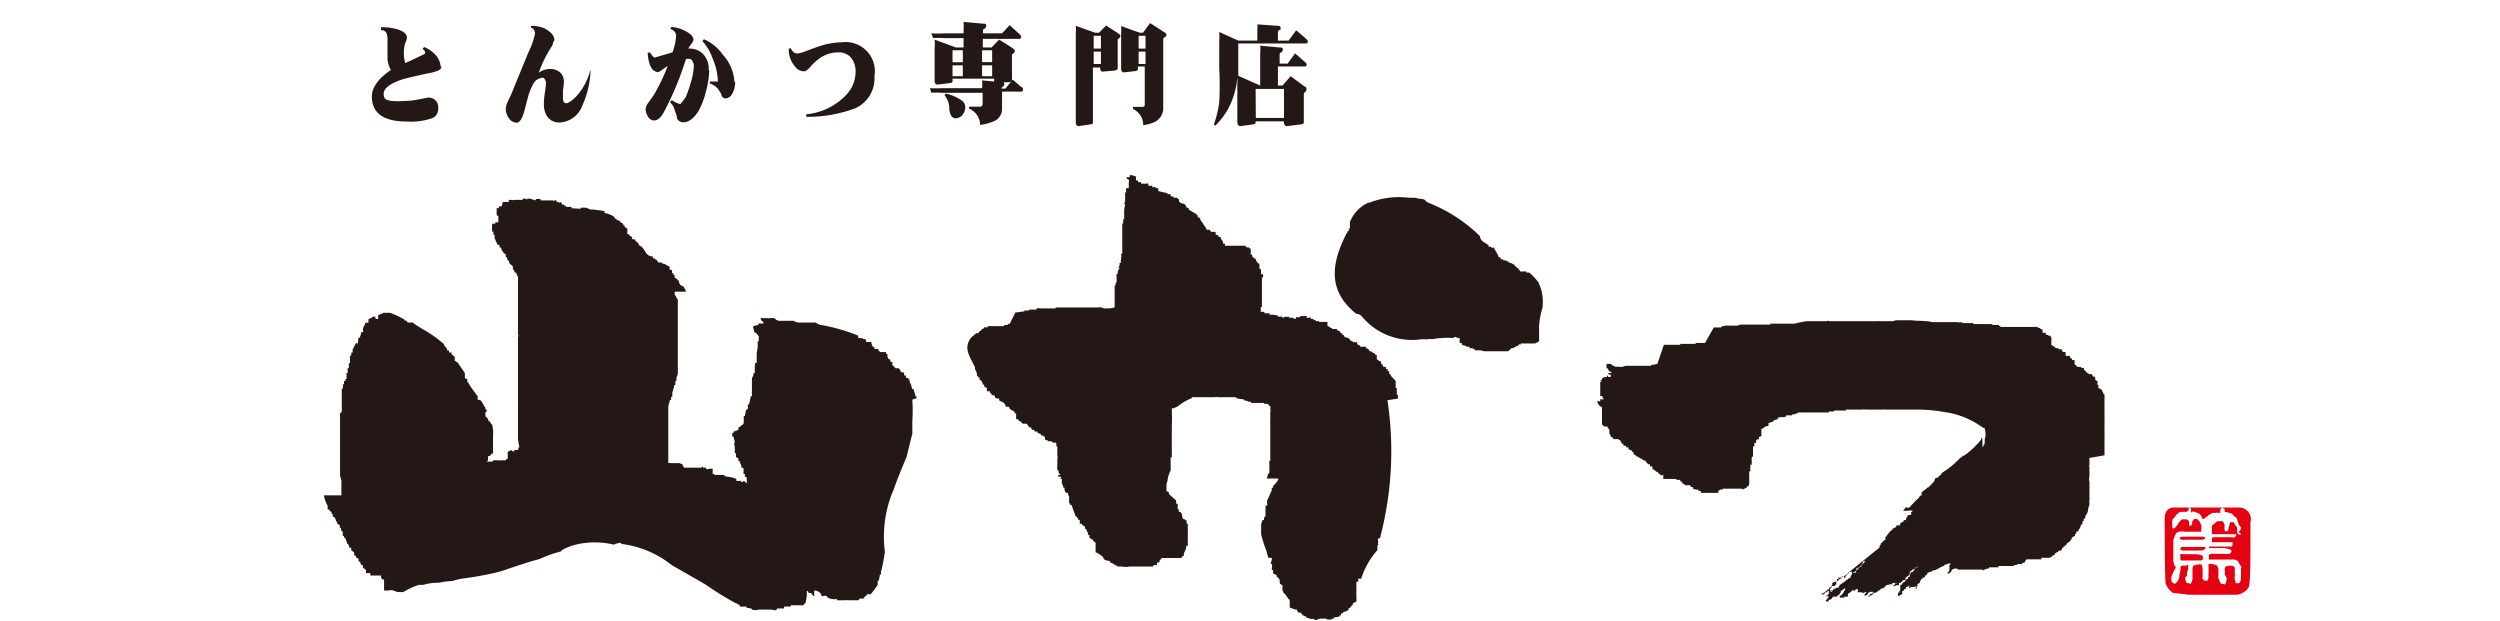
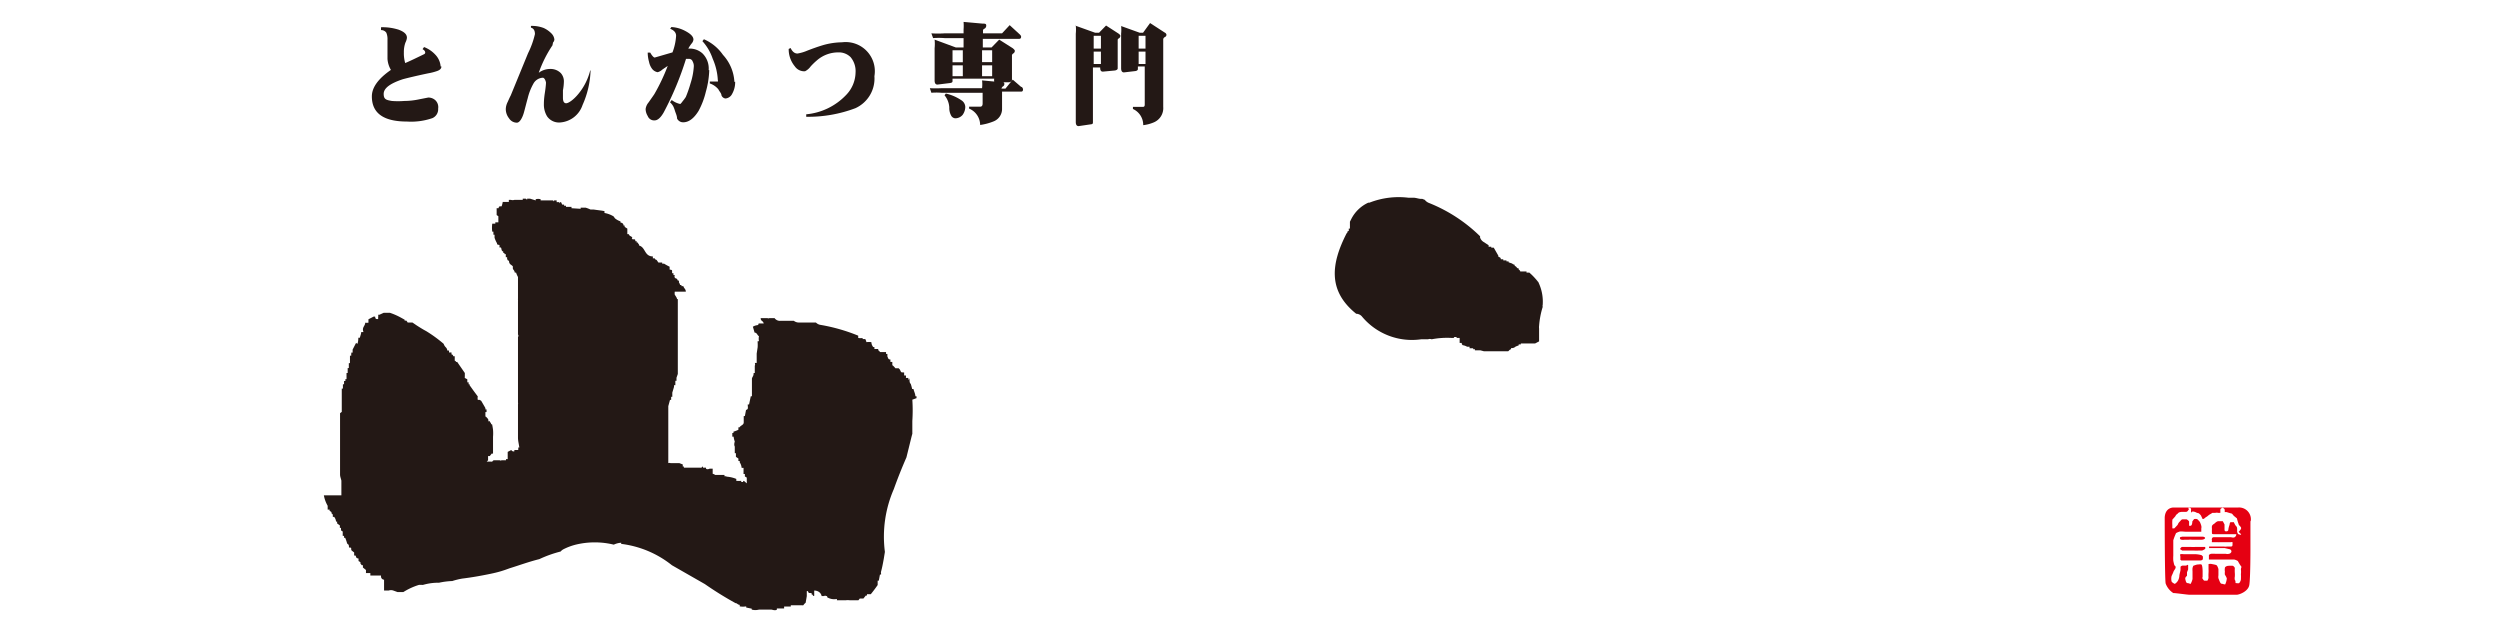
<svg xmlns="http://www.w3.org/2000/svg" id="レイヤー_1" data-name="レイヤー 1" viewBox="0 0 131.23 32.61">
  <defs>
    <style>.cls-1,.cls-2{fill:#231815;}.cls-1{fill-rule:evenodd;}.cls-3{fill:#e50012;}</style>
  </defs>
  <path class="cls-1" d="M48.11,20.9h0v-.1l-.06,0c0-.12-.07-.25-.1-.38h-.07a2.5,2.5,0,0,0-.07-.26h0c-.06-.08-.06-.08-.07-.23s0,0-.06,0h0v-.09l-.13,0a.25.25,0,0,0,0-.13l-.09,0,0-.16c-.2,0-.14,0-.23-.16l-.06-.06H47s-.08-.11-.16-.16V19h-.1l0-.13c-.12,0-.11-.06-.16-.16h0c0-.05,0-.1,0-.13h-.07l0-.1,0,0H46.2a.93.93,0,0,0-.1-.1v-.06l-.1,0v0l-.1,0v-.1l-.06,0a.43.43,0,0,1-.1-.26,1,1,0,0,0-.26,0,.53.53,0,0,0-.06-.16l-.05,0-.09,0v-.06a.59.59,0,0,1-.23,0v-.12a9.39,9.39,0,0,0-2-.57.42.42,0,0,1-.22-.12s0,0,0,0h-.2l-.21,0s0,0,0,0h0l-.49,0a.43.43,0,0,1-.26-.09h0v0l-.7,0a.34.34,0,0,1-.31-.14h-.21v0l-.07,0a.09.09,0,0,1-.09,0v0l-.36,0h0c0,.17.12.12.16.28l-.16,0-.11,0a.08.08,0,0,1-.08.09h0a.58.58,0,0,0-.22.08l.09.31c.13,0,.13.13.23.19a.62.62,0,0,0,0,.26h-.07v.07h0a1.84,1.84,0,0,1,0,.25l-.05.33h0l0,.13h0l0,.23h0l0,.13h-.1a.18.18,0,0,1,0,.15h0v0h0v0h0v.06h0c0,.07,0,.15,0,.16h0l0,.16h-.06c0,.17-.06.18-.09.29V20h0v.09h0v.07h0v.13h0v.1h0v.1h0v.12h0s0,0,0,0l0,.19h-.06l-.09.43h-.07c0,.16.05.25-.09.29l-.06.32h-.06l0,.13h0v.13s0,0,0,.07h0c0,.14-.15.15-.22.26h-.06v.13a2,2,0,0,1-.26.1v.07h-.06l0,.19h.07a1.1,1.1,0,0,0,.06.26h0s-.06.16,0,.26h0v.1h0l0,.19h0v.06l.06,0c0,.06,0,.12,0,.19l.13.09v.13l.07,0v.07h0a.62.62,0,0,1,.1.29l.1,0v.13h0l0,.19h.07v.13l0,0,.1.06,0,.2h0v.1c-.08-.05-.09-.11-.19-.13v.06l-.1,0v-.06a1.56,1.56,0,0,1-.26,0v-.1h0a1.59,1.59,0,0,0-.52-.12V25l-.1,0v-.07l-.07,0v0h-.06v0h-.07v0l-.06,0v0h-.23v0a.32.32,0,0,0-.13-.06V24.6l-.16,0v0s-.12.07-.19,0l0-.05h0l-.16,0s0,0,0,0v0h0l0-.06c-.06,0-.05.08-.13.06v0h-.07v0H36v0h-.1l0-.06-.06,0,0-.11-.18-.07h-.09v0H35.2a.17.17,0,0,0-.12,0l0-.09h0v-.26h0v-.26h0v-.23h0V23h0v-.19h0v-.23h0v-.13h0v-.09h0c0-.2,0-.39,0-.59h0v-.06h0c0-.11,0-.22,0-.33h0v-.06h0l.09-.33h.06v-.16l.06,0v-.09h0l0-.13h0l.09-.3h0l0-.09.07,0v-.1h0l0-.13.06,0v-.1h0l0-.06h0l.07-.2h0v-.16h0v-.06h0l0-.19h0v-.07h0l0-.19h0l0-.13h0v-.23h0v-.1h0v-.19h0l0-.1h0v-.26h0v0h0v-.1h0v0c0-.05,0,0,0,0h0v-.23h0l0-.13h0V17h0l0-.2h0l0-.26h0v-.13h0l0-.16h0v-.07h0v-.13h0v-.13h0v-.06h0l0-.16h-.06c.06,0-.06-.17-.1-.23h0s0,0,0,0a.53.53,0,0,1,0-.16H36c0-.14-.1-.17-.13-.29h-.1v-.06h-.07a.32.32,0,0,0-.06-.13h0v0h0l0-.1h-.06c-.05-.16-.13-.09-.16-.16s0-.1,0-.13l-.07,0v-.1l-.07,0v-.1h0c0-.06,0-.07-.13-.09V14a2.69,2.69,0,0,1-.29-.16v0h-.1v-.06l-.2,0-.09-.13c-.09-.06-.07,0-.1-.09h-.1l0-.1c-.45,0-.38-.48-.72-.57,0-.09-.05-.07-.07-.16h-.06v-.07h-.07c0-.16-.07-.06-.19-.12.07-.07,0-.12-.1-.16v0s0,0,0,0,0,0,0,0,0,0-.06-.09h-.07l0-.06h0V12l-.14-.09v-.07h-.06c0-.1-.06-.14-.16-.16v-.06a.9.9,0,0,1-.29-.16l-.07-.1a1.37,1.37,0,0,0-.48-.18l0-.1L31.17,11h0v0s0,0,0,0H31v0a2,2,0,0,0-.26-.1v0h0v0h-.13v0h-.13l0,.06L30,10.93v-.07l-.16,0v0s-.06,0-.13,0v-.06l-.1,0,0-.06h-.1l-.06-.13c-.08,0-.1.07-.1.07h0v-.07s-.08,0-.13,0v0h0v-.09h0v0l-.06,0v0c-.08,0-.09,0-.13.06v-.06l-.49,0v0l-.16,0,0-.06a.44.44,0,0,0-.26,0l0,.06-.29-.09v0c-.08,0-.12,0-.16,0v.06s-.06-.06-.07-.06a0,0,0,0,0-.06,0l-.1,0,0,.06-.07,0v0l-.12,0v0l-.07,0v0l-.17,0a.33.33,0,0,1-.2,0h-.1s0,.07,0,.11l-.32,0a1.28,1.28,0,0,1-.06.23c-.13,0-.14,0-.16.1h-.1l0,.29h0v.07l.09.06,0,.32H26l0,.07-.16,0a1.48,1.48,0,0,0,0,.42l.06,0c0,.06,0,.11,0,.16l.06,0c0,.07,0,.13,0,.16h0a1.51,1.51,0,0,0,.13.29c0,.06,0,.07.13.09v.13l.07,0c.06.08,0,.16.13.22v.07h.06v.06h.07l0,.16h.07l0,.1h0c.06.08,0,.06.1.09,0,.19.11.19.2.29h0v.1c0,.08.09.1.1.23h.07a1.22,1.22,0,0,0,.1.23v.19h0c0,.11,0,.17,0,.23h0v.13h0v.58h0a.25.25,0,0,0,0,.07h0a1,1,0,0,1,0,.1h0v.35s0,0,0,.1,0,0,0,0h0v.33h0v.16h0s0,0,0,0v0h0v.17h0l0,.09h0v.33h0v.19h0s.05.06,0,.13h0v.23h0v0h0v0h0v0h0v0h0a0,0,0,0,0,0,.06c0,.07,0,.07,0,.07v.36h0v1l0,.1h0l0,1.13s0,0,0,.07h0v.13h0l0,.1a0,0,0,0,0,0,.06h0v.13h0a.3.3,0,0,1,0,.1h0v0h0l0,.84h0v.23h0v.16h0v.19h0v.23h0v.1h0c0,.17.05.34.07.51-.06,0,0,0-.06,0h0a.31.31,0,0,1,0,.13H27l0,.07a.13.13,0,0,1-.16-.07s-.15.08-.19.1V24.1h-.09v.06h-.16c-.05,0,0,0,0,0v0h-.07v0a.09.09,0,0,1-.1,0h0v0h-.29v0c-.09,0-.07.1-.16.07v0h-.23a.17.17,0,0,1,.07-.06v-.1h0l0-.13.09,0,.1-.13h.07c0-.1,0-.09,0-.19h0l0-.1h0l0-.26h0v0h0c0-.05,0,0,0,0V23h0v-.07h0v0a2.26,2.26,0,0,0,0-.37h0a2.93,2.93,0,0,0-.05-.29h-.05c0-.09-.05-.07-.07-.16h-.1c.1-.05-.08-.23-.13-.25v-.23h0v0l.06,0,0-.09,0-.05-.06,0,0-.07-.22-.38h0v0a.08.08,0,0,1,0,0l-.08-.05v0h-.1v0h0a.46.46,0,0,1,0-.18l-.23-.31-.2-.28h0s0,0,0,0l0-.05-.05,0,0-.1-.07,0,0-.16-.13-.07,0,0,0,0h0a.24.24,0,0,1,0-.08l0-.08,0-.1L24,19H24v0c-.12,0,0,0-.13-.07h0v-.06h0v-.1h0V18.7l-.07,0c-.05-.08,0-.06-.1-.1v-.1l-.13,0v-.1h-.09a.27.27,0,0,0-.07-.16h0v0a.44.44,0,0,1-.12-.19,7,7,0,0,0-.92-.67c-.17-.09-.33-.19-.5-.3l0,0s0,0,0,0l-.22-.15h0l-.08,0h-.07v0h-.1a.86.86,0,0,0-.07-.1l-.09,0v-.05l-.2-.11h0a3.53,3.53,0,0,0-.57-.25l-.11,0v0h0l-.05,0-.11,0v0h-.06l-.22.1-.07,0h0a.35.35,0,0,1,0,.13h0l0,.1c-.12,0-.14,0-.16-.13h0l-.08,0h0l-.27.14s0,.08,0,.18a1,1,0,0,1-.17,0c0,.18-.19.24-.09.49h-.12c0,.1-.05.2-.07.3l-.08,0s0,0,0,0,0,.21-.05.32l-.07-.05-.18.35v.16l-.07,0v.06h0a.3.3,0,0,0,0,.1l-.07,0v.07h0v.06h0v.13h0v.13l-.06,0v.13h0v.06h0v.07l-.06,0v.19s0,0,0,.07h-.06v.16h0c0,.1,0,.09,0,.16h-.06V20h-.07v.17l-.06,0c0,.08,0,.16,0,.23l-.06,0v.1h0v.16h0v.1h0v.09h0V21h0v.1h0v.07h0v.16h0l0,.13h0v.16l-.09.07v.16h0v.06h0c0,.11,0,.22,0,.33h0v.19h0v.1h0v.13h0v.16h0V23h0v.35h0c0,.06,0,.07,0,.07s0,.1,0,.1v.39h0v0h0v.45h0l0,.16h0v.39h0c0,.11.05.22.07.32h0v.26h0v.07h0v.09h0c0,.05,0,.09,0,.13h0v.1h0V26h0v0l0,0H17a1.7,1.7,0,0,0,.2.55l0,.2.1,0,0,.06.1.07v.06l.07.07v.06h0v.06l.07,0a.47.47,0,0,1,.1.25h.06a.3.3,0,0,0,0,.1h0v0l.14.1,0,.13.06,0v.13l.09.06,0,.16h0v.07l.07,0v.1l.06,0a2.47,2.47,0,0,1,.1.29c.06.1.09,0,.1.22.19,0,.07.06.14.16l.13.1,0,.16.07,0c.06.09,0,.13.16.16v.13l.1.06v.07h0l.07.09.06,0v.12l.16.13,0,.16s.1,0,.17,0v0l.06,0v.06h0v.07l.13,0v0H20l0,.06H20a.17.17,0,0,0,.16.16V31l.16,0v0c.06,0,.07,0,.08,0a.37.37,0,0,1,.25,0l.22.08.3,0A3.41,3.41,0,0,1,22,30.7v0h.06l.12,0,0-.05,0,0v.06h0a2.85,2.85,0,0,1,.72-.12l.14,0h0a3.87,3.87,0,0,1,.7-.09,3.71,3.71,0,0,1,.53-.13c.5-.06,1-.15,1.48-.25s.7-.18,1-.29c.52-.16,1-.34,1.56-.48a6.22,6.22,0,0,1,1.12-.4.47.47,0,0,1,.13-.11,3.09,3.09,0,0,1,.66-.25v0l0,0a4.23,4.23,0,0,1,2,0,1,1,0,0,1,.39-.1h0a.11.11,0,0,0,0,.06,5.29,5.29,0,0,1,2.66,1.12L37,30.66a18,18,0,0,0,1.61,1c.09,0,.1.08.22.09l0,.08,0,0a1,1,0,0,0,.34,0v.06l.29.06V32a.77.77,0,0,0,.38,0v0H40l.1,0V32l0,0h.1v0l.19,0v0h0v0h.1v0c.05,0,.2.07.29,0l0-.06H41v0l.16,0,0-.1.19,0v0h.07v0l.09,0v-.07l.16,0v0l.33,0v0h.07v0a.29.29,0,0,0,.1,0,.49.49,0,0,1,.12-.13l.06-.35h0l0-.26h.06c.05.16.08.06.2.12l0,.07.06,0v.06l.07,0V31c.19,0,.35.1.39.29l.13,0a.07.07,0,0,1,.1,0v0h.06a.21.21,0,0,0,0,.06.7.7,0,0,0,.51.09v.07c.11,0,.22,0,.33,0v0h.06v0c.06,0,.06,0,.07,0a.81.81,0,0,1,.22,0v0h0v0l.12,0v0h.1v0h0v0H45v0l.06,0,.07-.09h.19l.13-.16h.06l0-.07.13,0v0h.07v0h0q.18-.22.36-.48h0l0,0,0-.07h0l0-.16h.06l.06-.32h.06s0,0,0-.05a.2.2,0,0,1,0-.11h0c.06-.22.1-.44.14-.66l.06-.37a6.25,6.25,0,0,1,.47-3.3c.2-.56.42-1.11.66-1.66.18-.72.3-1.23.31-1.23v-.16h0v-.07h0c0-.15,0-.3,0-.45v0a8.47,8.47,0,0,0,0-1.12" />
-   <path class="cls-1" d="M73.45,20.91h-.07v-.14s0,0,0-.05,0,0,0,0,0,0,0,0h0v0l-.06,0v-.13h0v-.06h0l0-.16-.06,0v-.06l0,0,0-.11h0v-.16h0v0s0,0,0,0h0v-.05L73,19.72v-.06h0s0,0-.08-.05v-.08h0v-.05s0,0,0,0l-.08,0,0-.11-.09,0a.52.52,0,0,0,0-.11H72.6c.06-.05-.08-.12-.11-.21s0,0,0,0h0l0,0h0v-.08c-.14,0-.1-.08-.22-.11V18.7h0v-.06h-.05a.44.44,0,0,1-.08-.11l-.09,0v-.06a1,1,0,0,1-.18-.05v-.08l-.08,0,0-.06h-.08a.22.22,0,0,1,0-.08H71.4l0-.05c-.08-.06-.13,0-.16-.14s-.06,0-.13-.05v0H71a.14.14,0,0,1,0-.06l-.09,0-.08-.11h0a.33.33,0,0,0-.24-.08v-.05h-.05v-.08h-.08v-.08c-.12,0-.1-.09-.17-.14l-.07,0-.06-.09-.16,0v0h0v0l-.08,0v-.05c-.1,0-.14-.09-.24-.11V16.9l-.11,0v0h-.08v0h-.11v0h0v0s0,0-.06,0l-.08,0v-.05a.32.32,0,0,1-.18,0l0-.05h-.11s0,0,0-.06h-.14s0,0,0-.05-.13,0-.22,0a.3.3,0,0,0,0-.1l-.12,0v0h0l-.22,0h0l0,.06-.22,0v.08h-.13v-.05c-.14,0-.09,0-.21,0s0,0,0-.05,0,0,0,0v0l-.16,0v0l-.13,0v0s0,0,0,.05l-.08,0v-.06l-.24,0,0-.05-.24-.05s0,0-.06,0,0,0,0,0l-.14,0s0-.06,0-.08a1.22,1.22,0,0,1-.27,0c0-.07,0-.05,0-.08v0a.36.36,0,0,1-.19,0c0-.09,0-.08,0-.16h0v-.08l.06,0v-.16l0,0,0-.17h0v0h0v-.11l0,0,0-.08h0V15.1h0v0h0v0h0v0h0v-.11h0l0-.13h0v-.14h0l0-.08h0l0-.08.06,0,0-.08h0l0-.08a.27.27,0,0,0-.11,0,2.21,2.21,0,0,0,0-.25l-.08-.05v-.08h0l0-.11h0v-.08l-.06,0c-.06-.08-.12-.11-.13-.25l-.08,0v-.06c-.15,0-.07-.1-.13-.16l-.06,0,0-.08h0a.42.42,0,0,0,0-.14h0s0-.08,0-.1l-.08,0,0-.05h-.13a.57.57,0,0,0-.08-.09v0H64.3v-.11h0v0h-.09c0-.19-.14-.19-.13-.35l-.11,0c0-.13-.07-.08-.16-.13a.22.22,0,0,0,0-.06v-.08c-.06,0-.07,0-.11,0v0l-.13,0a1,1,0,0,1-.08-.11h-.08v0l-.08,0v-.05L63,11.52v-.08l-.08,0v-.06l-.06,0c0-.05,0-.08,0-.11h-.08v0h0v-.05A2.89,2.89,0,0,1,62.4,11c0-.08,0-.09-.13-.11,0-.17-.16-.21-.32-.24v-.05l-.06,0s0-.05,0-.06v0h0v-.08c-.07,0-.06,0-.08-.08H61.6a.14.14,0,0,0,0-.06l-.08,0v0l0,0v0l-.08-.05,0-.08h-.1v0h-.06v0h0l0-.05h0l0,0-.48-.11V9.88c-.07,0-.06,0-.13,0l0-.05a.07.07,0,0,0-.08,0h0v0h-.1l0-.08-.21,0,0-.06h0l0-.05h0v0a.06.06,0,0,0-.08,0l-.3,0,0-.08-.16,0a.29.29,0,0,1,0-.09.54.54,0,0,1-.11,0v0h0l0,0h0V9.35l0,0v0h0a.24.24,0,0,1,0-.08.84.84,0,0,0-.33-.08l0,.11h0v0h-.16l0,.06s0,0,0,0a.14.14,0,0,0,.11.06.37.37,0,0,1,0,.18h0V9.8s0,0,0,0h0v.08l-.14,0,0,.22-.05,0v.06h0v.27h0c0,.09,0,.19-.05.27s.05,0,.05,0v.05h0l-.05.25h0v.1h0v.06h0v.1h0v.06l0,0,0,.19-.05,0v0h0v.14h0v0h0l0,.08-.05,0,0,.24h0v.08h0v.06h0l0,.1h0v.11h0v.19h0a.88.88,0,0,1,0,.16h0V13h0v.05h0v.08h0s0,.08,0,.14h0v.05l-.06,0v.05l0,0c0,.07.06.06,0,.11h0l0,.16h0a.18.18,0,0,0,0,.16l-.08,0c0,.12,0,.18-.08.24s0,0,.06,0-.06.15-.08.21v.13l-.06,0v.14h0v.05h0v.11h0v.1h0l0,.06-.05,0,0,.14h0a.08.08,0,0,0,0,0l-.05,0,0,.3h0v.1h0v.06h0s0,0,0,.1h0l0,.25h0s0,0,0,.05l0,.08h0v.11h0c0,.06,0,0,0,.11l-.26.05v0h-.16v0l-.06,0a0,0,0,0,1-.05,0c-.07,0-.18-.09-.3-.05v0h-.05v0l-.08,0v0H56v0h-.11v0h-.21v0h-.19s0,0,0,0v0h-.08l0,.05h-.16s0,0-.05,0,0,0,0,0v0H55v0h-.13v0c-.09,0-.18,0-.21,0v0h-.06v0a.41.41,0,0,0-.19,0l0,.06-.19,0v0h0v0H54.1v0l-.08,0v.05l-.08,0v0h-.1s0,0-.06,0,0,0,0,.05H53.7v0l-.35.05v0H53.3v0L53,17V17l-.1,0,0,.06h-.11v0h-.08l0,.06h0v0h0v0H52.5l0,0H52.2v0h-.27v0s0,0,0,0h0v0l-.08,0,0,.06h-.18v0h0l-.05.08-.06,0-.08.1h0v0l-.08.05-.05.08-.11,0L51,17.7h0c-.46.55-.1,1,.18,1.58l0,.05h0l0,.05a1.47,1.47,0,0,1,.1.22v0h0l0,.13c.11,0,0,.05.08.08l.06,0,0,.14.05,0c.06.07.1.09.11.19s0,0,.08.06h0v.05l0,0,0,.05.08,0v.06h.06a.19.19,0,0,1,0,.08h0s0,0,0,0a.2.2,0,0,1,0,.1h.16l0,.08c.07,0,.06,0,.08.08s.15,0,.19.11l0,.06a.58.58,0,0,0,.14.05v0h.08s0,.07,0,.1l.11.06v0a.33.33,0,0,1,.24.27l.16,0a.28.28,0,0,0,.24.21v.05h.06v.09h0v0h.08V22s.11,0,.14.05a.17.17,0,0,1,0,.05h.06a.57.57,0,0,1,.13.14h.08v0c.12,0,.19,0,.22.14h.05l0,.05h.08l.08.13c.15,0,.06,0,.16.09s0,0-.05,0v0h.16l0,.05a.37.37,0,0,0,.19.08v.08h.13l0,.06h.08V23h0c0,.08,0,.07.08.11v0H55l0,.05h.1v0h.08s.13.1.16.1v-.05l.11.05,0,.17h.05c0,.06,0,.08,0,.1s0,0,0,.08h0v0s0,0,0,.05h0v.06h0l0,.16h0a.39.39,0,0,1,0,.24h0v.05h0s0,0,0,.06a.27.27,0,0,1,0,.13l0,0,0,0,0,.08h0c0,.08,0,.16,0,.24l.06,0c0,.12,0,.14.08.22s0,0-.08.05,0,.07.1.08,0,.06,0,.11v0l.08,0a.19.19,0,0,0,0,.08h0l0,.16h0a.58.58,0,0,1,.08.22h.06c0,.18,0,.15.08.27l.1,0c0,.09,0,.1.06.18h0l0,.08h0l0,.06,0,0v.08h0v.06h0l0,.08h.06c-.07.05,0,.09.08.11a3,3,0,0,0,.16.45h0c0,.08,0,.06.05.14h.06a.19.19,0,0,1,0,.08h.06a.08.08,0,0,1,0,.05h0l0,.05.09,0,0,.06,0,0v.14h.08v0c.08.06.06.11.19.14v.13h.08v.08h0v0h0c.06.08,0,.07.08.11v.08h0c0,.05,0,0,0,.05v0h.08a.29.29,0,0,0,0,.11h0l0,.05h0v0l.06,0,0,.06s.11,0,.13.05a.14.14,0,0,1,0,.06l.05,0c0,.07,0,0,.08.08V29c.12,0,.16.11.3.14v.05c.1,0,.08.06.13.14s.16.09.24.11v0c.08,0,.09,0,.11.11h.11s0,0,0,0l0,0v.05l.08,0v0h0a.35.35,0,0,0,.05.08c.06,0,.08,0,.11,0a.14.14,0,0,1,0,.06h.06v0h.1v0h0a0,0,0,0,1,.06,0v0h.05v0a.89.89,0,0,0,.37,0l.24,0v0l.08,0v0h.14v0l.08,0v0h.11v0h.1v0h.22l.05,0v0l.16,0v0h.05l.06-.08h.16v-.05h0v-.08l.11,0a1,1,0,0,0,.05-.16c.08,0,.06,0,.08-.08H62v0c.07-.05,0-.08.14-.11,0-.27.13-.25.13-.53l.08,0a.39.39,0,0,0,0-.11h0V28.5h0v-.08h0v-.08h0v-.08h0v-.08h0V28.1h0s0-.05,0-.11h0s0,0,0,0a.06.06,0,0,0,0-.06h0v-.1s0,0,0-.06,0,0,0-.08,0,0,0-.05h0v-.06h0v-.08l-.06,0v-.06h0l0-.13-.08,0v-.05c-.15,0-.11-.05-.16-.16h0c0-.05,0-.09,0-.14H62c0-.13-.08-.06-.13-.13l0-.11-.05,0c0-.1,0-.12,0-.21s0-.06-.09-.08a.35.35,0,0,0,0-.17L61.43,26h0v0l-.07-.08h0a.43.43,0,0,0,0-.05.35.35,0,0,1-.05-.08.1.1,0,0,1-.08,0v0h0v0h0v0h0a.13.13,0,0,1,0-.06l0,0c0-.06,0-.22,0-.27h0a.35.35,0,0,1,.05-.18,1.59,1.59,0,0,1,.17-.59v0h0v0l0-.06h0l0-.11,0,0h0V24.2h0v-.07h0c0-.05,0-.06,0-.13l.06,0,0,0a1.21,1.21,0,0,0,0-.18h0a.68.68,0,0,0,0-.14.13.13,0,0,0,0-.06s0,0,0,0v0h0v-.09h0l0,0v0h0v-.11h0s0,0,0-.07,0-.06,0-.09h0l0,0v0h0a0,0,0,0,0,0-.06c0-.07,0-.09,0-.13l0-.08h0v-.05h0c0-.19,0-.38,0-.57h0a7.16,7.16,0,0,0,0-.8h0v0h0s0,0,0,0,0,0,0,0h0a.61.61,0,0,0,0-.14l.1,0a0,0,0,0,1,0,0l.2-.09a2.84,2.84,0,0,1,.75-.44v0h0l0-.05.13,0h0v0s.06,0,.07,0h.15v0l0,0h0v0h.15l.2,0h.08v0l.07,0h.22v0h.13a.25.25,0,0,1,.17,0v0h0v0h.11l.31,0h0l.11,0h.08v0h0a0,0,0,0,1,0,0v0h.08v0h.19v0h.08v0h0v0h0l0,.06.08,0v0a1.07,1.07,0,0,0,.32.05v.05a.86.86,0,0,1,.27.08h.11s0,0,0,.06h.22v0h0v0h.11v0h.05v0h.14v0h0s0,0,.06,0v0h0v0c.1,0,.07,0,.13.05h.22c-.06.06,0,.09.08.11a1.23,1.23,0,0,1,0,.19h0l0,0a.23.23,0,0,1,0,.16.07.07,0,0,0,0,.08h0c0,.08,0,.17,0,.21h0v.11h0v0h0a.45.45,0,0,0,0,.16h0l0,.08,0,.08h0v.16l0,.08s0,0,0,0l0,.1h0l0,.14h0l0,.27h0v0h0v.19h0v.33h0v.21h0l0,.08h0l0,.16h0s0,.06,0,.08l-.05,0,0,0s0,0,0,0v.19h0l0,.11h0v.08h0l0,0a1.33,1.33,0,0,1,0,.19h0v.08a.18.18,0,0,1-.07.05.84.84,0,0,1-.07.24,0,0,0,0,0,0,0h0v0H67.1l0,0s0,0,0,.06h0l-.09.13h0l-.06.08,0,0c-.07.1-.16.07-.11.21l-.08,0h0a.39.39,0,0,0,0,.13h0c-.08.19-.17.37-.25.56,0,0,0,0,0,0s0,0,0,0h0l0,.07v0h0v0l0,0v.05s0,0,0,0h0a.09.09,0,0,1,0,.11l-.08.05V27h0l0,.11c-.1,0,0,0-.08.08h0v.05h0v.06l-.08,0a2.17,2.17,0,0,0-.07.24h0l0,.11s0,0,0,.05,0,0,0,.06h0v.08l0,0v0h0l0,.16h0a.09.09,0,0,1,0,.05h0a6.86,6.86,0,0,0,.24.77h0v0l.06.17h0s0,0,0,.05a2.25,2.25,0,0,1,.08.24c.07,0,0,0,.13,0s0,.23,0,.24h0v.08l.05,0a.51.51,0,0,1,0,.25l0,.07h.07s0,.09,0,.13h0l0,0v.06a.49.49,0,0,1,.19.1v.09l.08,0c0,.09,0,.07.08.11a.17.17,0,0,0,0,.13h0a.43.43,0,0,1,0,.11l.06,0,0,.05.08,0V31h0a.31.31,0,0,1,.06.13c.13.06.13.18.24.27v.05c.07,0,.06,0,.08.09s0,0,0,0h0l0,.14h0c0,.05,0,.1,0,.16l0,.05S68,32,68,32V32l.08,0c0,.1.06.07.08.16l.14,0c0,.06,0,0,0,.06v0l.06,0a.19.19,0,0,1,0,.08c.1,0,.14.06.22.08v.05a.43.43,0,0,1,.21.06v0H69l0,.06h.08v0s.18-.07.21-.08h.11v0l.19,0v0l.1.05v0c.1,0,.13,0,.22,0s0,0,0,0l0,0h0v-.05h.11a.14.14,0,0,1,0-.06,1.16,1.16,0,0,0,.29-.05c0-.11,0,0,.08-.08v0h0l0-.08h.06v0c.07,0,0,0,.08-.08a.52.52,0,0,0,.26-.11l0-.08a.16.16,0,0,0,.14-.13c.06,0,0,0,.08-.05h0v-.06a.32.32,0,0,1,.19-.1v-.06h0a.3.3,0,0,0,0-.11h0l0-.21h0a.49.49,0,0,1,0-.14h0l0-.05h0v-.13h0c0-.09,0-.08,0-.11h0V30.6h0c0-.08,0-.06.08-.08s0-.07,0-.14l.17,0a4.16,4.16,0,0,1,.85-1.5.5.5,0,0,0,0-.13s0,0,0,0h0v0h0c0-.08,0-.09.06-.19h-.08v0h.05a.62.62,0,0,0,0-.21s0,0,0,0h0v-.08c.07,0,.06,0,.13-.05v-.06h0a17.82,17.82,0,0,0,.37-7.15" />
  <path class="cls-1" d="M80.77,14.84a3.52,3.52,0,0,0-.36-.41h0v0l-.13-.12-.07,0v0h0l-.08,0,0-.06H80l0,0-.08,0v0H79.8s0-.06-.08-.1v-.06c-.12,0-.09-.1-.21-.13v-.06a.31.31,0,0,1-.14-.07v0l-.18-.06,0-.05-.11,0a.08.08,0,0,1,0-.05H79v0l-.09,0v-.06l-.13,0c0-.11-.06-.09-.13-.14l0-.05,0,0h0v0L78.41,13h0v0h0l-.13,0s0,0,0-.05h-.06v0l-.08,0,0-.08h0v0l-.28-.18a.42.42,0,0,1-.17-.23h0s0,0,0,0a.13.13,0,0,0,0-.06A8.12,8.12,0,0,0,75,10.65a.51.51,0,0,1-.21-.16l-.13-.05-.06,0c-.12,0-.24-.05-.37-.06v0l-.29,0a4.21,4.21,0,0,0-2.06.26h0v0h-.06a1.88,1.88,0,0,0-.88.84v0h0l-.08.16,0,0v.21h0v0h0v0h0V12l-.06,0v0l0,0v.08l0,0v.05l-.06,0v.05h0l-.06.08h0c-.8,1.57-1,3,.51,4.21l0,0a.41.41,0,0,1,.29.13,3.41,3.41,0,0,0,3.12,1.21l.26,0h.1a.27.27,0,0,1,.19,0h0a4.32,4.32,0,0,1,1.07-.07v0h0s0,0,.08,0,0-.05,0-.05h0v0h.16l0,.05.16,0V18l0,0h.11c0,.06,0,0,0,.06a0,0,0,0,1,0,0l0,0h0v0h0v0s0,0,.05.06l0,0a.63.63,0,0,1,.23.08v0h.13l0,.08c.06,0,.12,0,.19,0v0h0l0,.05h0v0l.09,0v.06l.18,0v0s0,0,0,0,0,0,0,0h.11v0l.19.05v-.05h0l0,.05.24,0v0h.11v0l.07,0v0H79v0c.08,0,.13,0,.16,0s.07-.09.16-.11v-.06a.29.29,0,0,0,.24-.08v0l.16-.06,0-.05h.11l0-.05h0v0l.32,0v0l.32,0v0h0v0h.11l.21-.11,0-.14h0v-.1h0l0-.44a.51.51,0,0,1,0-.13,4.39,4.39,0,0,1,.19-1,.21.21,0,0,1,0-.11,2.34,2.34,0,0,0-.34-1.39h0" />
-   <path class="cls-1" d="M110.47,23.9l0,0v-.2h0s0-.06,0-.13h0v-.09h0v-.1h0l0-.25h0V23h0v-.07h0v-.05h0a1.1,1.1,0,0,0,0-.18h0V22.5h0v-.08h0v-.1h0v0h0v-.15h0a.88.88,0,0,0,0-.17h0v-.05h0v-.1h0v-.08h0v-.09h0v-.08h0v0h0v-.07h0v-.1h0v-.05l0,0,0-.1h0a.24.24,0,0,1,0-.08l0,0V21l0,0v-.07h0v-.05h0V20.8l0,0v-.09l-.07-.05,0,0a.3.3,0,0,1,0-.1c-.12,0,0,0-.08-.09s-.07-.05-.09-.08h0l0,0c-.08,0,0,0-.08,0v-.07h0s0-.08,0-.12h-.05V20h0V20a.17.17,0,0,1-.12-.08h0s0-.05,0-.07h0v-.07c-.08,0-.12,0-.15-.1s-.06,0-.17-.05-.06-.05-.15-.1l-.07-.1-.05,0a.14.14,0,0,1,0-.07l0,0v0h0s0,0,0-.05l-.1,0s0,0,0,0,0,0-.05,0v-.05l-.17,0v0c-.06,0-.09-.11-.17-.13V18.9c-.07,0-.06,0-.13,0v-.05h0v0a.58.58,0,0,1-.12-.1h0v-.07c-.06,0-.07,0-.1,0v0h0v0l-.12,0,0-.07,0-.05h0l0-.08h0s0,0,0,0v0h-.07v0h-.07a.71.71,0,0,1-.08-.15l-.15,0,0-.05h-.07v0s-.1,0-.13-.05,0,0,0-.05l-.1,0a.17.17,0,0,1,0-.05h-.08V17.7c-.06,0,0,0-.07-.08h0v0l-.1,0v-.05a.2.2,0,0,1-.12,0v0h0l0-.05h0l0-.05h0v0l-.05,0v0h-.07s0,0,0,0v0l-.05,0V17.3c-.08,0-.12-.07-.17-.09h-.08l0-.05H105l0-.05h-.07s0,0,0-.05h-.1v0h0v0l-.15,0s0,0,0,0-.05,0-.1,0v0h0l0-.05h-.08v0h0a.08.08,0,0,1-.08,0v0h0v0h0v0H104s0,0,0,0l-.1,0v0h-.07v0h0v0l-.25,0,0-.05h-.15v0h-.12v0h-.1v0H103l0-.05a.61.61,0,0,1-.27,0v0h-.22v0h-.12v0h-.12v0h-.13v0l-.07,0v0h-.22v0h-.07v0s-.12,0-.2,0v0h-.05v0s0,0,0,0-.07,0-.1,0v0h0c-.34-.09-.78-.05-1.08-.1H100v0s0,0,0,0l-.32,0v0h-.12v0h0v0a1.17,1.17,0,0,0-.2.05v0h-.07v0l-.19,0v0l-.08,0h-.07v0h-.3v0a.06.06,0,0,0-.07,0l-.2,0v0h-.17v0s0,0,0,0l-.24,0v0h-.1v0l-.07,0s0,0-.05,0v0c-.06,0-.07,0-.1,0v0h-.34v0h0v0h-.22s0,0,0,0v0l-.12,0v0h0v0l0,0h0v0h-.25v0H96v0h0v0s-.06-.05-.12,0v0H95.7v0l-.07,0v0h-.12v0h0v0h0v0l-.05,0v0h0v0l0,0-.22,0v0H95v0l-.08,0v0h0v0h-.08v0l0,0,0,0v0a5.56,5.56,0,0,0-.64.13l0,0v0h0v0l-.07,0v0h-.08v0h-.07v0h-.12v0h-.08v0H93.5v0l-.2,0v0h0v0h-.12v0h-.08v0H93v0h-.07l0,.05-.07,0v0l-.15,0v0h0v0h-.08v0h-.05v0l-.17,0v0h0v0h-.1v0h0v0l-.14,0v0h-.1v0H91.8v0h-.07v0h-.07v0h-.1v0h-.1v0h0v0h-.1v0h0v0l0,0v0l-.15.05v0H91v0l-.1,0v0l-.14,0,0,0h-.1v0h0v0h-.07v0l-.24.05,0,.05h-.07v0h-.08v0h0v0h-.07v0h-.1v0h-.07v0h0v0L89.5,18v0l-.1,0v0h-.07v0h0v0h-.07v0h0v0h-.08v0h0v0l-.09,0v0h-.08v0h0v0h0l0,.05-.15,0v0h0v0l-.1,0v0h-.07v0l-.1,0v0H88.2l0,.05H88.1v0h0v0H88v0h0v0l-.1,0v0l-.14,0v0h0v0h-.08v0l-.1,0v0l-.14,0v0l-.1,0v0l0,0v0L87,19.1v0l-.22.05s0,0,0,0h-.1l0,.05-.15,0v0h-.05v0l-.15,0v0h0v0h-.07v0h-.07v0l-.05,0v0H86v0h0v0h-.07v0h-.1v0H85.7v0l-.1,0v0h0v0h-.12v0l-.15,0v0l-.15.05v0a.4.4,0,0,1-.19,0v0s0,0,0,0h-.07v0l0,0v0h-.07v0l-.1,0,0-.05s0,0,0,0l-.1,0v-.05l-.08,0s0,0,0-.05l-.24,0v.08s0,0,0,0h0v.08h0l0,.07c.11,0,.08.09.14.15s.09,0,.13.1h-.17v0h0l0,.08.12,0s0,0,0,.05l0,0,0,.08-.13,0v0h0s0-.07-.07-.08a.35.35,0,0,0,0,.08c-.09,0-.15,0-.22.05s0,.1-.13.15l0,0,0,0,.1.05v0H84c0,.08,0,.17,0,.25h0v.05l0,0,0,.2h0s0,.07,0,.1h0s0,0,0,.07h0v.08l.1,0a.39.39,0,0,0,.09.17v0s-.13,0-.19,0l0,.07h0v.05a.77.77,0,0,0-.15,0v0H84v0l-.15-.05s0,0,0,.05a.36.36,0,0,0,.24.29v.05h0V22h0v0h0v.27c.06.05.06.1.15.12v0l.14,0c0,.09.08.1.1.19h0s0,0,0,0,0,.05,0,.05v.12a1.24,1.24,0,0,1,.1.2h.07c0,.07,0,.06.08.1v0h.07v0l.07,0v0l.1,0v.05h.08c0,.1.06.06.07.17l.1.05v.08h.14v0h0v.08l.12,0,0,.1a.13.13,0,0,1,.09.05v0h.08s0,0,0,.05l.1.08c0,.07,0,.1.12.14v.05c.15,0,.16.11.3.13v0h0c.06,0,0,.08.14.09s.07.14.18.15v.05l.12,0v.1h0c0,.08,0,0,.07,0s0,.05.07.07l0,.1c.12,0,.14.13.29.15v.05a.15.15,0,0,1,.12.1h0v0l.15,0,0,0h0l0,.08h0l0,.05h0l0,.07H88v0h0c0,.05,0,0,0,.05v0h.13v0h.07l0,.08h.07v0h0a.17.17,0,0,1,0,.05c.06,0,0,0,.08.08l.07,0v0h0l0,.07h.07v0l.24,0,0,.07.15.05v0h0v.05l0,0v.05h0a.08.08,0,0,1,.1,0v0a.25.25,0,0,0,.17,0s0,.05,0,.08l.13,0,0,.05h0v0l0,0v.05l.08,0v0H90s0,0,0,0v0h.12v0l0,0v0l.08,0,0-.05,0,0,0-.07,0,0v0h.07v-.05l.15,0s0,0,0-.05h0s.13,0,.24,0v0l.15,0v0s0,0,.1,0v0h.07v0h.07v0h.08v0h.1v0l.05,0v0h.17s0,0,0,.05a1.66,1.66,0,0,0,.27-.13h0l0-.05h0v0c.09,0,.07-.05.1-.13h0l0-.07h0s0-.07,0-.1h0v-.1l0,0,0-.2h0V25.4h0s0,0,0,0h0v-.07h0v-.07h0v-.08h0v-.07l0,0,0-.15h0v0h0v-.1l0,0v-.05h0l0-.07h.06v-.07h0a.35.35,0,0,1,0-.13h0l0-.15.07,0c0-.06,0-.07,0-.13h0V24l.07-.05v0l0,0s0-.07,0-.1h0v-.05h0v-.12h0v0h0v0h0v0l0,0v-.1l0,0v-.15l.07,0v-.08l0,0,0-.1h0v0l.09,0v-.08h0c0-.08.06-.11.15-.12a.5.5,0,0,0,0-.12c.07,0,.06,0,.13-.05V22.5l.07,0a.08.08,0,0,0,0,0,.64.64,0,0,1,.22-.14v0h.08V22.2c.08,0,.08,0,.12-.05v0h.1l.05-.08.22-.07c0-.13,0-.05.12-.1v0a.23.23,0,0,1,.13,0v0a.3.3,0,0,0,.19-.05l0-.05h.1l0,0,.07,0v0h.07s0,0,0,0v0h0v0h0v0h.08a.08.08,0,0,1,0-.05l.08,0v0l.09,0,0-.05.12,0,0-.05H96s0,0,0-.05l.08,0v0h0v0h0v0h.1v0h0v0h.1l0-.05h.05v0h0v0l.2,0v0h0v0h.1v0l.09,0v0h.18l0-.05,0,0,.12,0v0h.37s0,0,0,0h.39v0a.17.17,0,0,1,.12,0v0a.31.31,0,0,1,.13,0v0h.12v0h.07v0h0v0l.12,0v0h.15v0l.14,0s0,0,.08,0v0s0,0,0,0l.07,0s0,0,.05,0a.06.06,0,0,1,.07,0s0,0,0,0l.05,0v0h.17v0h0v0l.23,0h0v0h0v0h.36l.43,0a0,0,0,0,1,.06,0l.4,0a8,8,0,0,1,1.47.13,4.32,4.32,0,0,1,1.87.72.66.66,0,0,1,.17.12.05.05,0,0,1,.07,0h0s0,0,0,.05a.85.85,0,0,1,0,.55h0v0c0,.06,0,.06,0,.07h0s0,0,0,.05h0s0,0,0,.05l0,0h0c0,.06,0,.09-.06.11l0,.06h0a.17.17,0,0,1-.06.06V23h0V23l-.06,0v0h0l0,0v0a.14.14,0,0,0,0,.07h0l0,0,0,0h0l-.17.2h0a5,5,0,0,1-.58.54h0l-.09.06h0l-.08.06h0l-.08,0v.05l-.11.06a1.59,1.59,0,0,1-.13.13v0h0a3.92,3.92,0,0,1-.67.55l-.18.12a.08.08,0,0,1,0,0v0h0l0,0,0,.05h0l-.07.06v0h0l0,0v0h0l-.08.06s0,.05-.08.07,0,0,0,0v0l-.07,0h0l-.07.12h0l0,.05h0l0,0h0l0,0v0h0l-.09.1h0a2.61,2.61,0,0,1-.23.24,0,0,0,0,0,0,0h0l-.06,0v0h0c0,.05,0,0-.07.09a.76.76,0,0,0-.22.18.08.08,0,0,0,0,.05h0l0,.05h0v0h0v.05c-.07,0-.07,0-.12.07l0,0c0,.06-.09.09-.13.15h0l-.08.07h0v0c-.11.12-.22.23-.32.35l-.12,0,0,.05h0v0h0v-.07h-.05l-.15.17h0v0a.57.57,0,0,0,.27,0v0h0v0h.1v0h.05v0l.07,0v.05h0v0c-.06,0,0,0-.07.05h0v.05l0,0v.08s-.08,0-.12,0-.12.11-.15.23,0,0-.12.05v.07c-.1,0-.11.07-.19.1v.05h0v.05a.16.16,0,0,0-.1,0v0l-.1,0a.14.14,0,0,0,0,.07.63.63,0,0,1-.2.1v.05l-.12.09v0h0l-.08.1h0l-.1.12h0l0,0h0l0,.05h-.07l0,.1h0l0,.07c-.06.05-.12.06-.17.12h0v.05l-.07,0,0,.07h0l-.07.1h0l0,.07h0L97.1,30h0s0,0,0,.05l-.08,0a.36.36,0,0,1-.07.1l0,0v.05l-.07,0,0,.05,0,0s0,.08-.08.1v0h0a.25.25,0,0,0,0-.1c-.09,0-.09,0-.15.07v0h-.07v0h0v0l-.07,0c0,.07,0,.06-.08.08v.09h0v0h0v.05a.19.19,0,0,0-.1,0v0l-.15.05s0,0,0,.05h0l0,.07,0,0v0a.15.15,0,0,0-.07.1c-.09,0-.07.06-.12.13l-.05,0a.62.62,0,0,1-.32.22c0,.05,0,0,0,.05s0,0,0,0,.05,0,.1,0v0h0s0,0,0-.05h.08l0-.07h.13a.35.35,0,0,1,0-.08h.07l0,0h0v0l.08,0v0s.07,0,.09.05S96,31,96.1,31s0,0,0,0l.1,0a.86.86,0,0,0,.07-.1l.1,0,0-.05.07,0v0l.07,0c0-.18.33-.27.42-.42h.07v-.05a.42.42,0,0,0,.15-.07v0h0l0-.07h0a.86.86,0,0,1,.07-.1h0l0-.08h0v0a.34.34,0,0,0,.22-.12l0-.05h0l0-.05.07,0v-.05l.1,0v-.05a.31.31,0,0,0,.1,0v0h0l0-.05h0l0-.05h0l.07-.09h0l0-.08c.06,0,.07,0,.12-.05h0c0,.15-.27.26-.35.4h0c0,.08-.08.08-.12.14h0v.05h0v.05l-.14,0,0,0h0v0h0v0a.13.13,0,0,1-.09,0V30c-.09,0-.1.08-.2.1v.05c-.16,0-.18.13-.34.15v.07c-.15,0-.13.12-.27.15v.07l0,0v.05h0v.05c-.07,0-.06,0-.07.07a1,1,0,0,1-.18,0v.1h-.07c0,.09,0,.07,0,.15h-.07v.07l0,0v.07h0c0,.05,0,0-.07.1a.16.16,0,0,0-.1.05v0H96l-.1.17h-.05a.44.44,0,0,0,0,.1l.14,0v-.08a.23.23,0,0,0,.22-.17l.08,0v0l.07,0v0h.08l0-.07.08,0a1.3,1.3,0,0,1,.1-.15h0c0-.14.17-.14.24-.25h0c0,.09,0,.12-.07.2h0a.43.43,0,0,1-.22.24s0,.05,0,.08h0s.12,0,.17,0v0h.08s0,0,0-.05H97s0,0,0-.05l0,0,0-.1a.74.74,0,0,0,.27-.23h0v.08a.32.32,0,0,0,.17-.1h.08l0,.07h0l0,.1h.15v0h0v0c.11,0,.13.08.2,0H98v0a.25.25,0,0,0-.12.13h0v.07a1,1,0,0,0,.17-.1h0l0-.07h0v0l.14-.05v0a.39.39,0,0,1,.13,0c0,.05,0,0-.05.1l-.1,0c0,.09-.07.09-.12.14h0v0h.1v-.05c.09,0,.07,0,.15-.05v-.05h.05v-.05s.09,0,.12,0,.13-.13.24-.15v-.05a.44.44,0,0,0,.22-.09h0l.08-.1.22-.05v0l.1,0,0-.07.13,0v0l.12,0v0h0s0,0,0-.05,0,.05,0,.07h-.12a.24.24,0,0,1,0,.08s0,0,0,0-.06,0-.08.07,0,0,0,0,.1,0,.17-.05v0s.07,0,.13,0,0,0,0-.05h0a.19.19,0,0,0,0-.07l.1,0v-.05c.07,0,.08,0,.1-.1a.45.45,0,0,0,.27-.07l0-.07h0v0s0,0,.1-.05V30c.1,0,.08-.09.19-.12v0a.16.16,0,0,0,.1-.05v0h0l0-.05h0v0h0v0c.07,0,.07,0,.12-.05h0v.05l-.07,0-.08.1h0l-.09.12c-.08.06-.12,0-.15.15h-.08a.24.24,0,0,1,0,.08c-.1,0-.08.07-.17.1l0,.07h0v.05h0v.05l-.09.07v0l-.08.05v.05l-.1.05v.12s0,0,0,.07h0a.35.35,0,0,0,0,.08h0l-.05.05,0,.07-.07,0,0,.12s0,0,0,.05h0v0l.08,0c0-.05.09-.06.14-.1a.18.18,0,0,0,0-.07h0l0-.07c.08-.06.07,0,.12-.13h.08a.44.44,0,0,1,0-.1.18.18,0,0,0,.17-.09h0c0,.05,0,.09,0,.14s.06,0,.08-.05h.09c.09,0,.17,0,.23-.09h0a.47.47,0,0,0-.07.19c.12,0,0-.05.1-.14h0l0-.08h0v-.05c.11,0,.07,0,.14-.1v0h0l0-.07h.05l0-.08h.07l0-.05c.09-.05.11,0,.14-.1s.09,0,.1-.09.13-.13.27-.15v-.05c.26,0,.4-.2.64-.25v-.05c.13,0,.12-.07.27-.07s0,.06,0,.1h0l0,.05h0l0,.1h0a.5.5,0,0,0,0,.12h0l-.1.12h0s0,.08,0,.05v0h0v0a.32.32,0,0,0,.22-.17h0v-.05c.07,0,.16-.09.27-.05s0,.06.08.05v0h.12v0h.17v0H104v0h0v0l.07,0s0,0,0,0v.05a1,1,0,0,1,.34-.12v-.05l.15,0v0l.12,0v0h0v0l.15,0v0h0v0h0v0l.07,0,0-.07h.1v0l.17,0v0h.2v0h.09v0h.15a.08.08,0,0,0,0,0l.1,0,0-.05s0,0,0,0h.08v0l.05,0v0l.09-.05v0l.22,0v-.05l.15-.05s0-.06,0-.05v0h0l.08-.1h0v0h0v0H107v0H107v0l.1,0v0h.05l0-.08.15,0v0l.29,0s0,0,.07-.05v0l.05,0,0-.05.14-.05,0-.05a.45.45,0,0,1,.2-.12v-.05h.09l.1-.07,0-.08h0l0,0,.07,0,0-.07.07,0v-.05a.14.14,0,0,0,.12-.12h0v0l.18-.12v-.05a.18.18,0,0,1,.07-.05v-.08l.05,0v-.05s.1,0,.12-.05l0-.07a.18.18,0,0,1,.07-.05v-.1h.1c0-.11.09-.14.12-.25h0c0-.09.06-.1.1-.17a.44.44,0,0,1,0-.1l.07-.05v-.09l.08-.05s0-.07,0-.1a.64.64,0,0,0,.15-.32h0c0-.15.07-.2.07-.35h0a.53.53,0,0,1,0-.19h0V25.3l0,0a.58.58,0,0,1,0-.3l0,0,0-.22h0v0h0a.08.08,0,0,0,0-.05.07.07,0,0,1,0-.07s0,0,0-.05,0,0,0-.05h0v0h0a.21.21,0,0,1,0-.15h0v-.17h0s0,0,0-.1h0v0h0a.14.14,0,0,1,0-.1Z" />
  <path class="cls-2" d="M23.17,3.49c0,.11-.08.19-.23.24a2.89,2.89,0,0,1-.47.12c-.71.15-1.15.26-1.33.31-.69.23-1,.48-1,.77s.14.32.43.37a4.3,4.3,0,0,0,.65,0,3.85,3.85,0,0,0,.8-.09l.46-.09a.55.55,0,0,1,.36.13A.5.5,0,0,1,23,5.7a.51.51,0,0,1-.3.5,3.42,3.42,0,0,1-1.34.18c-1.23,0-1.84-.44-1.84-1.32,0-.48.35-.94,1-1.39a1.31,1.31,0,0,1-.18-.58v-1a.86.86,0,0,0-.06-.37A.32.32,0,0,0,20,1.58l0-.15a2.78,2.78,0,0,1,.93.13c.29.11.43.24.43.42,0,0,0,.1-.08.26a1.44,1.44,0,0,0-.08.51,1.82,1.82,0,0,0,.07.56c.26-.11.59-.27,1-.47a.09.09,0,0,0,.05-.08c0-.07-.05-.13-.14-.18l.08-.11a1.57,1.57,0,0,1,.6.41,1,1,0,0,1,.27.61" />
  <path class="cls-2" d="M31,3.7a4.78,4.78,0,0,1-.42,1.81,1.34,1.34,0,0,1-1.2.92.76.76,0,0,1-.66-.32,1.18,1.18,0,0,1-.17-.65c0-.07,0-.26.05-.58s.06-.5.06-.54-.06-.26-.17-.26a.6.6,0,0,0-.5.33,2.93,2.93,0,0,0-.29.75c-.07.25-.13.5-.2.75s-.21.53-.37.53a.49.49,0,0,1-.41-.23.78.78,0,0,1-.17-.5.89.89,0,0,1,.1-.36c.05-.11.1-.23.16-.34l.91-2.22a4.52,4.52,0,0,0,.36-1c0-.19-.07-.3-.21-.34l0-.09a1.72,1.72,0,0,1,.67.11,1.36,1.36,0,0,1,.39.27.53.53,0,0,1,.17.33.24.24,0,0,1-.07.16L29,2.38a6.29,6.29,0,0,0-.72,1.44,1,1,0,0,1,.61-.2.75.75,0,0,1,.55.22.65.65,0,0,1,.16.44,2.75,2.75,0,0,1-.05.46c0,.22,0,.35,0,.39,0,.2.06.29.17.29s.37-.16.64-.49a3.11,3.11,0,0,0,.62-1.23Z" />
  <path class="cls-2" d="M37.23,3.68a4.63,4.63,0,0,1-.18,1.14,4.07,4.07,0,0,1-.38,1q-.37.6-.81.6a.35.35,0,0,1-.32-.2c0-.14-.07-.27-.11-.4a1.54,1.54,0,0,0-.09-.24.8.8,0,0,0-.17-.21l.09-.12a1.13,1.13,0,0,0,.45.21s.06-.05.12-.14A2.35,2.35,0,0,0,36,5.09a6.39,6.39,0,0,0,.25-.72,3.6,3.6,0,0,0,.17-.89.49.49,0,0,0-.06-.25.2.2,0,0,0-.19-.14l-.16,0A16.23,16.23,0,0,1,34.84,5.9q-.24.42-.48.42A.36.36,0,0,1,34,6.09a.72.72,0,0,1-.11-.37.68.68,0,0,1,.16-.35c.18-.26.29-.41.31-.45a10.12,10.12,0,0,0,.69-1.46l-.28.19a.57.57,0,0,1-.25.14.47.47,0,0,1-.3-.19.9.9,0,0,1-.15-.35A1.81,1.81,0,0,1,34,2.76h.13c.1.17.18.26.24.26l.93-.27a2.91,2.91,0,0,0,.19-.87c0-.17-.11-.29-.31-.37l.06-.09a1.71,1.71,0,0,1,.72.2c.29.15.44.3.44.46a.38.38,0,0,1-.1.21,1.78,1.78,0,0,0-.17.26h.06a1,1,0,0,1,.68.25,1.11,1.11,0,0,1,.33.88m1.39.61a1.24,1.24,0,0,1-.16.64.43.43,0,0,1-.35.24A.26.26,0,0,1,37.87,5c0-.1-.11-.2-.16-.31a1,1,0,0,0-.45-.31V4.28h.42a.07.07,0,0,0,0-.07,3.19,3.19,0,0,0-.27-1.13,2.59,2.59,0,0,0-.54-.92l.08-.1a2.36,2.36,0,0,1,1,.82,2.27,2.27,0,0,1,.6,1.42" />
  <path class="cls-2" d="M45.9,4a1.71,1.71,0,0,1-1,1.68,7,7,0,0,1-2.58.45V6a3.3,3.3,0,0,0,2.08-1,1.74,1.74,0,0,0,.51-1.19A1.15,1.15,0,0,0,44.65,3,.87.87,0,0,0,44,2.75a1.7,1.7,0,0,0-1.12.42,3.46,3.46,0,0,0-.33.32.81.81,0,0,1-.29.25h-.1a.6.6,0,0,1-.44-.26,1.4,1.4,0,0,1-.32-.91l.1-.05c.09.19.21.29.36.29a2.16,2.16,0,0,0,.51-.15c.36-.14.63-.23.83-.29a3.8,3.8,0,0,1,1-.15A1.53,1.53,0,0,1,45.9,4" />
  <path class="cls-2" d="M53,1.32l.49.45c.07.06.11.11.11.15s0,.12-.11.12H51.59v.45h.46l.4-.41.71.45c.07.06.11.1.11.14a.16.16,0,0,1-.07.13.16.16,0,0,0-.08.09V4.2s0,.09-.15.12l-.36,0c.07,0,.11,0,.11.1a.14.14,0,0,1-.08.12.19.19,0,0,0-.07.11v0h.21l.38-.47.44.38c.07,0,.1.1.1.13s0,.12-.1.12h-1v.89a.7.7,0,0,1-.44.67,2.92,2.92,0,0,1-.71.19.94.94,0,0,0-.58-.86v-.1h.58c.09,0,.13-.06.13-.17V4.87H49.42a3.15,3.15,0,0,0-.53,0l-.08-.24a6,6,0,0,0,.61,0h2.13v0a1.7,1.7,0,0,0,0-.41l.64.06a.34.34,0,0,1,0-.15H50v.11c0,.06,0,.1-.14.12l-.65.08c-.1,0-.15-.07-.15-.22V2.53a2.28,2.28,0,0,0,0-.45l1.11.41h.41V2h-1a4,4,0,0,0-.6,0l-.09-.25a5.34,5.34,0,0,0,.69,0h1v-.2a2.6,2.6,0,0,0,0-.4l1,.09c.13,0,.19,0,.19.11a.19.19,0,0,1-.08.15.12.12,0,0,0-.09.09v.16h1ZM49.65,4.91a2.41,2.41,0,0,1,.84.37.43.43,0,0,1,.18.33.73.73,0,0,1-.14.42.51.51,0,0,1-.39.18.27.27,0,0,1-.2-.12.83.83,0,0,1-.11-.45A1.1,1.1,0,0,0,49.58,5ZM50,3.27h.54V2.64H50ZM50,4h.54V3.43H50Zm1.55-.74h.53V2.64h-.53Zm0,.74h.53V3.43h-.53Z" />
  <path class="cls-2" d="M56.43,1.34l1.06.38h.2l.37-.38.65.42c.07.05.1.09.1.12a.16.16,0,0,1-.07.13.12.12,0,0,0-.07.07V3.59c0,.05-.05.09-.14.11l-.64.06c-.1,0-.14-.07-.14-.22v0h-.38V6.41c0,.07,0,.11-.14.12l-.61.09c-.1,0-.15-.07-.15-.22V1.77a2.09,2.09,0,0,0,0-.43m.94,1.21h.38V1.88h-.38Zm0,.81h.38V2.71h-.38Zm1.42-2,1,.36H60l.37-.51.77.5a.15.15,0,0,1,.09.12s0,.08-.09.12a.15.15,0,0,0-.08.11V5.61a.81.81,0,0,1-.51.82,2,2,0,0,1-.54.14.92.92,0,0,0-.54-.85V5.61H60q.09,0,.09-.12v-2h-.36v.14s0,.08-.13.1l-.6.07c-.1,0-.15-.07-.15-.22V1.77a2,2,0,0,0,0-.41m.92,1.19h.36V1.88h-.36Zm0,.81h.36V2.71h-.36Z" />
-   <path class="cls-2" d="M66,1.28l1,.07c.15,0,.22,0,.22.13s0,.07-.08.1a.21.21,0,0,0-.06.1v.45h.56l.4-.54.5.43c.07.06.11.11.11.15a.1.1,0,0,1-.11.11H65V3.59c0,.13,0,.26,0,.39l1.15.51V2.8a1.75,1.75,0,0,0,0-.4l1,.09c.12,0,.19,0,.19.11a.18.18,0,0,1-.09.15.14.14,0,0,0-.08.09v.5h.42l.39-.54.5.44c.08.06.11.11.11.14s0,.11-.1.11H67.08v1h.24L67.75,4l.73.54c.07,0,.1.09.1.13a.18.18,0,0,1-.06.15.19.19,0,0,0-.08.1V6.4c0,.06,0,.11-.16.13l-.72.09c-.11,0-.17-.08-.17-.25v0H65.91V6.4c0,.06,0,.11-.15.13l-.64.09c-.12,0-.17-.08-.17-.25v-2a1.53,1.53,0,0,0,0-.3,4.25,4.25,0,0,1-.23,1.07,3.78,3.78,0,0,1-.93,1.46l-.07-.07A5.7,5.7,0,0,0,64,5.37,16.26,16.26,0,0,0,64,3.59V2.22a4.89,4.89,0,0,0,0-.54l1,.45h1V1.56a1.1,1.1,0,0,0,0-.28m-.08,4.91h1.48V4.67H65.91Z" />
  <path class="cls-3" d="M118.15,27.33a.62.62,0,0,0-.66-.69c-.72,0-1.51,0-1.73,0s-1.62,0-1.66,0-.44,0-.47.52c0,0,0,3.28.05,3.47a1,1,0,0,0,.4.5c.13,0,.75.09.86.09h1.39l1.07,0c.14,0,.61-.17.67-.51s.06-1.86.06-1.86,0-1.44,0-1.48m-.49.67c0,.07-.11,0-.15,0a.28.28,0,0,1-.06-.15,1.13,1.13,0,0,0,0-.15s0-.09-.07-.14a.87.87,0,0,1-.1-.19s-.1,0-.16,0-.06.12-.07.15a1,1,0,0,0-.06.24c0,.08-.08.1-.14.09s-.06-.07-.06-.1,0-.26,0-.26l-.09-.17-.24,0c-.08,0-.17.1-.22.14a.23.23,0,0,0-.11.11.53.53,0,0,0,0,.15,1.76,1.76,0,0,0,0,.23c0,.05.06.05.1.05h.51c.08,0,.25,0,.29,0s.35,0,.37,0,0,.12-.08.16-.15,0-.21,0h-.71l-.19,0s-.06,0-.08.07,0,.07,0,.12a.1.1,0,0,0,0,.07l.13,0h.17a.5.5,0,0,0,.12,0h.58a.12.12,0,0,1,.08,0s0,0,0,.09,0,.13-.08.14l-.21,0a.76.76,0,0,1-.16,0h-.44l-.2,0-.14,0,0,.08h.35l.23,0h.24l.26.06a.12.12,0,0,1,.09.14.17.17,0,0,1-.12.1.39.39,0,0,1-.18,0l-.22,0h-.32a1.77,1.77,0,0,0-.23,0,.32.32,0,0,0-.11.06l0,.11,0,.13.08,0H117l.27,0a.6.6,0,0,1,.2.08s.1.19.16.26,0,.07,0,.19a1,1,0,0,1,0,.24,2.26,2.26,0,0,1,0,.27c0,.06-.06.18-.1.2s-.08,0-.15,0,0-.09-.07-.17a.43.43,0,0,1,0-.17,1.36,1.36,0,0,0,0-.2,1.77,1.77,0,0,1,0-.24c0-.06-.07-.11-.1-.13a1.49,1.49,0,0,0-.22,0c-.11,0-.2.06-.2.11a.58.58,0,0,0,0,.2.5.5,0,0,0,0,.16.87.87,0,0,1,.1.19.88.88,0,0,1-.07.28c0,.08-.14,0-.21,0s-.13-.23-.16-.28a.46.46,0,0,1,0-.16s0-.33,0-.33-.05-.17-.1-.2-.19-.05-.23-.06a.42.42,0,0,0-.19,0s0,.06,0,.1v.17a1.28,1.28,0,0,1,0,.19,2,2,0,0,0,0,.26.36.36,0,0,1-.06.15s-.1,0-.15,0-.07-.07-.1-.1,0-.1,0-.1V30s0-.35-.07-.37-.11,0-.18,0a.61.61,0,0,0-.18.05c-.07,0-.08.07-.1.14a1,1,0,0,0,0,.17c0,.06,0,.11,0,.18s0,.15,0,.22a.74.74,0,0,1-.08.22c0,.08-.1,0-.17,0s-.09-.05-.12-.17,0-.13.08-.22l0-.18.06-.15s0-.11,0-.2-.07,0-.12,0l-.18,0a.18.18,0,0,0-.1.06s0,.11,0,.16-.05.21-.06.29a.61.61,0,0,1-.08.29.5.5,0,0,1-.16.16s-.14-.06-.17-.13a.64.64,0,0,1,0-.28s.09-.19.1-.23.1-.15.11-.2,0-.1-.06-.13a2.27,2.27,0,0,1-.06-.25,2,2,0,0,1,0-.26c0-.05,0-.29,0-.37s0-.38,0-.44a2.92,2.92,0,0,1,.13-.34c0-.05.11-.08.18-.11s.26,0,.32,0h.48l.36,0v-.17a.29.29,0,0,0,0-.14,1,1,0,0,0-.08-.21s-.11-.13-.14-.14a.3.3,0,0,0-.16,0l-.09.12s0,.19-.07.22-.1,0-.1,0,0-.18,0-.21-.11-.12-.14-.12h-.2c-.07,0-.12.1-.15.12a.42.42,0,0,0-.11.17s-.17.18-.17.18a.18.18,0,0,1-.11,0s0-.07,0-.17a1.43,1.43,0,0,1,0-.23c0-.07,0-.05.07-.13s.08-.08.11-.14.08-.07.12-.12.11-.06.17-.07a1.58,1.58,0,0,1,.19,0c.1,0,.12,0,.19-.11s0,0,0-.06,0-.05,0-.05.12,0,.13.06,0,0,0,.14,0,0,.1,0a.45.45,0,0,1,.19.06c.13.05.09,0,.18.09s.06.1.1.16,0,.09.09.08a.4.4,0,0,0,.09-.07l.11-.07a.91.91,0,0,1,.13-.1.74.74,0,0,0,.13-.08s.1,0,.16,0a.3.3,0,0,1,.14,0q.11,0,.12,0s0-.07,0-.15.06-.08.09-.11.14.05.14.1a1.05,1.05,0,0,1,0,.12h.1s.18.06.24.07.09.08.14.13l.16.13a2.78,2.78,0,0,0,.09.3c0,.06.12.13.13.2s-.07.14-.13.21" />
  <path class="cls-3" d="M114.53,28.18s-.1,0-.1.05,0,.08.08.1a.41.41,0,0,0,.16,0h.23a.71.71,0,0,1,.15,0l.18,0c.09,0,.13,0,.18,0l.16,0c.1,0,.18-.05.18-.09s-.08-.07-.13-.07l-.34,0h-.63l-.12,0" />
  <path class="cls-3" d="M114.43,28.82l.12.08h.64a1.33,1.33,0,0,0,.2,0l.2,0s.13-.05.16-.09,0-.09,0-.1l-.15,0c-.08,0-.06,0-.15,0h-.21a1.72,1.72,0,0,1-.24,0l-.23,0-.23,0a.13.13,0,0,0-.08.07Z" />
  <path class="cls-3" d="M114.5,29.42s.12,0,.19,0h.81s.11,0,.13-.07a.56.56,0,0,0,0-.15s-.07-.06-.07-.06a1.49,1.49,0,0,0-.34-.05h-.6a.7.7,0,0,0-.17,0,.09.09,0,0,0,0,.09,1.68,1.68,0,0,1,0,.2" />
</svg>